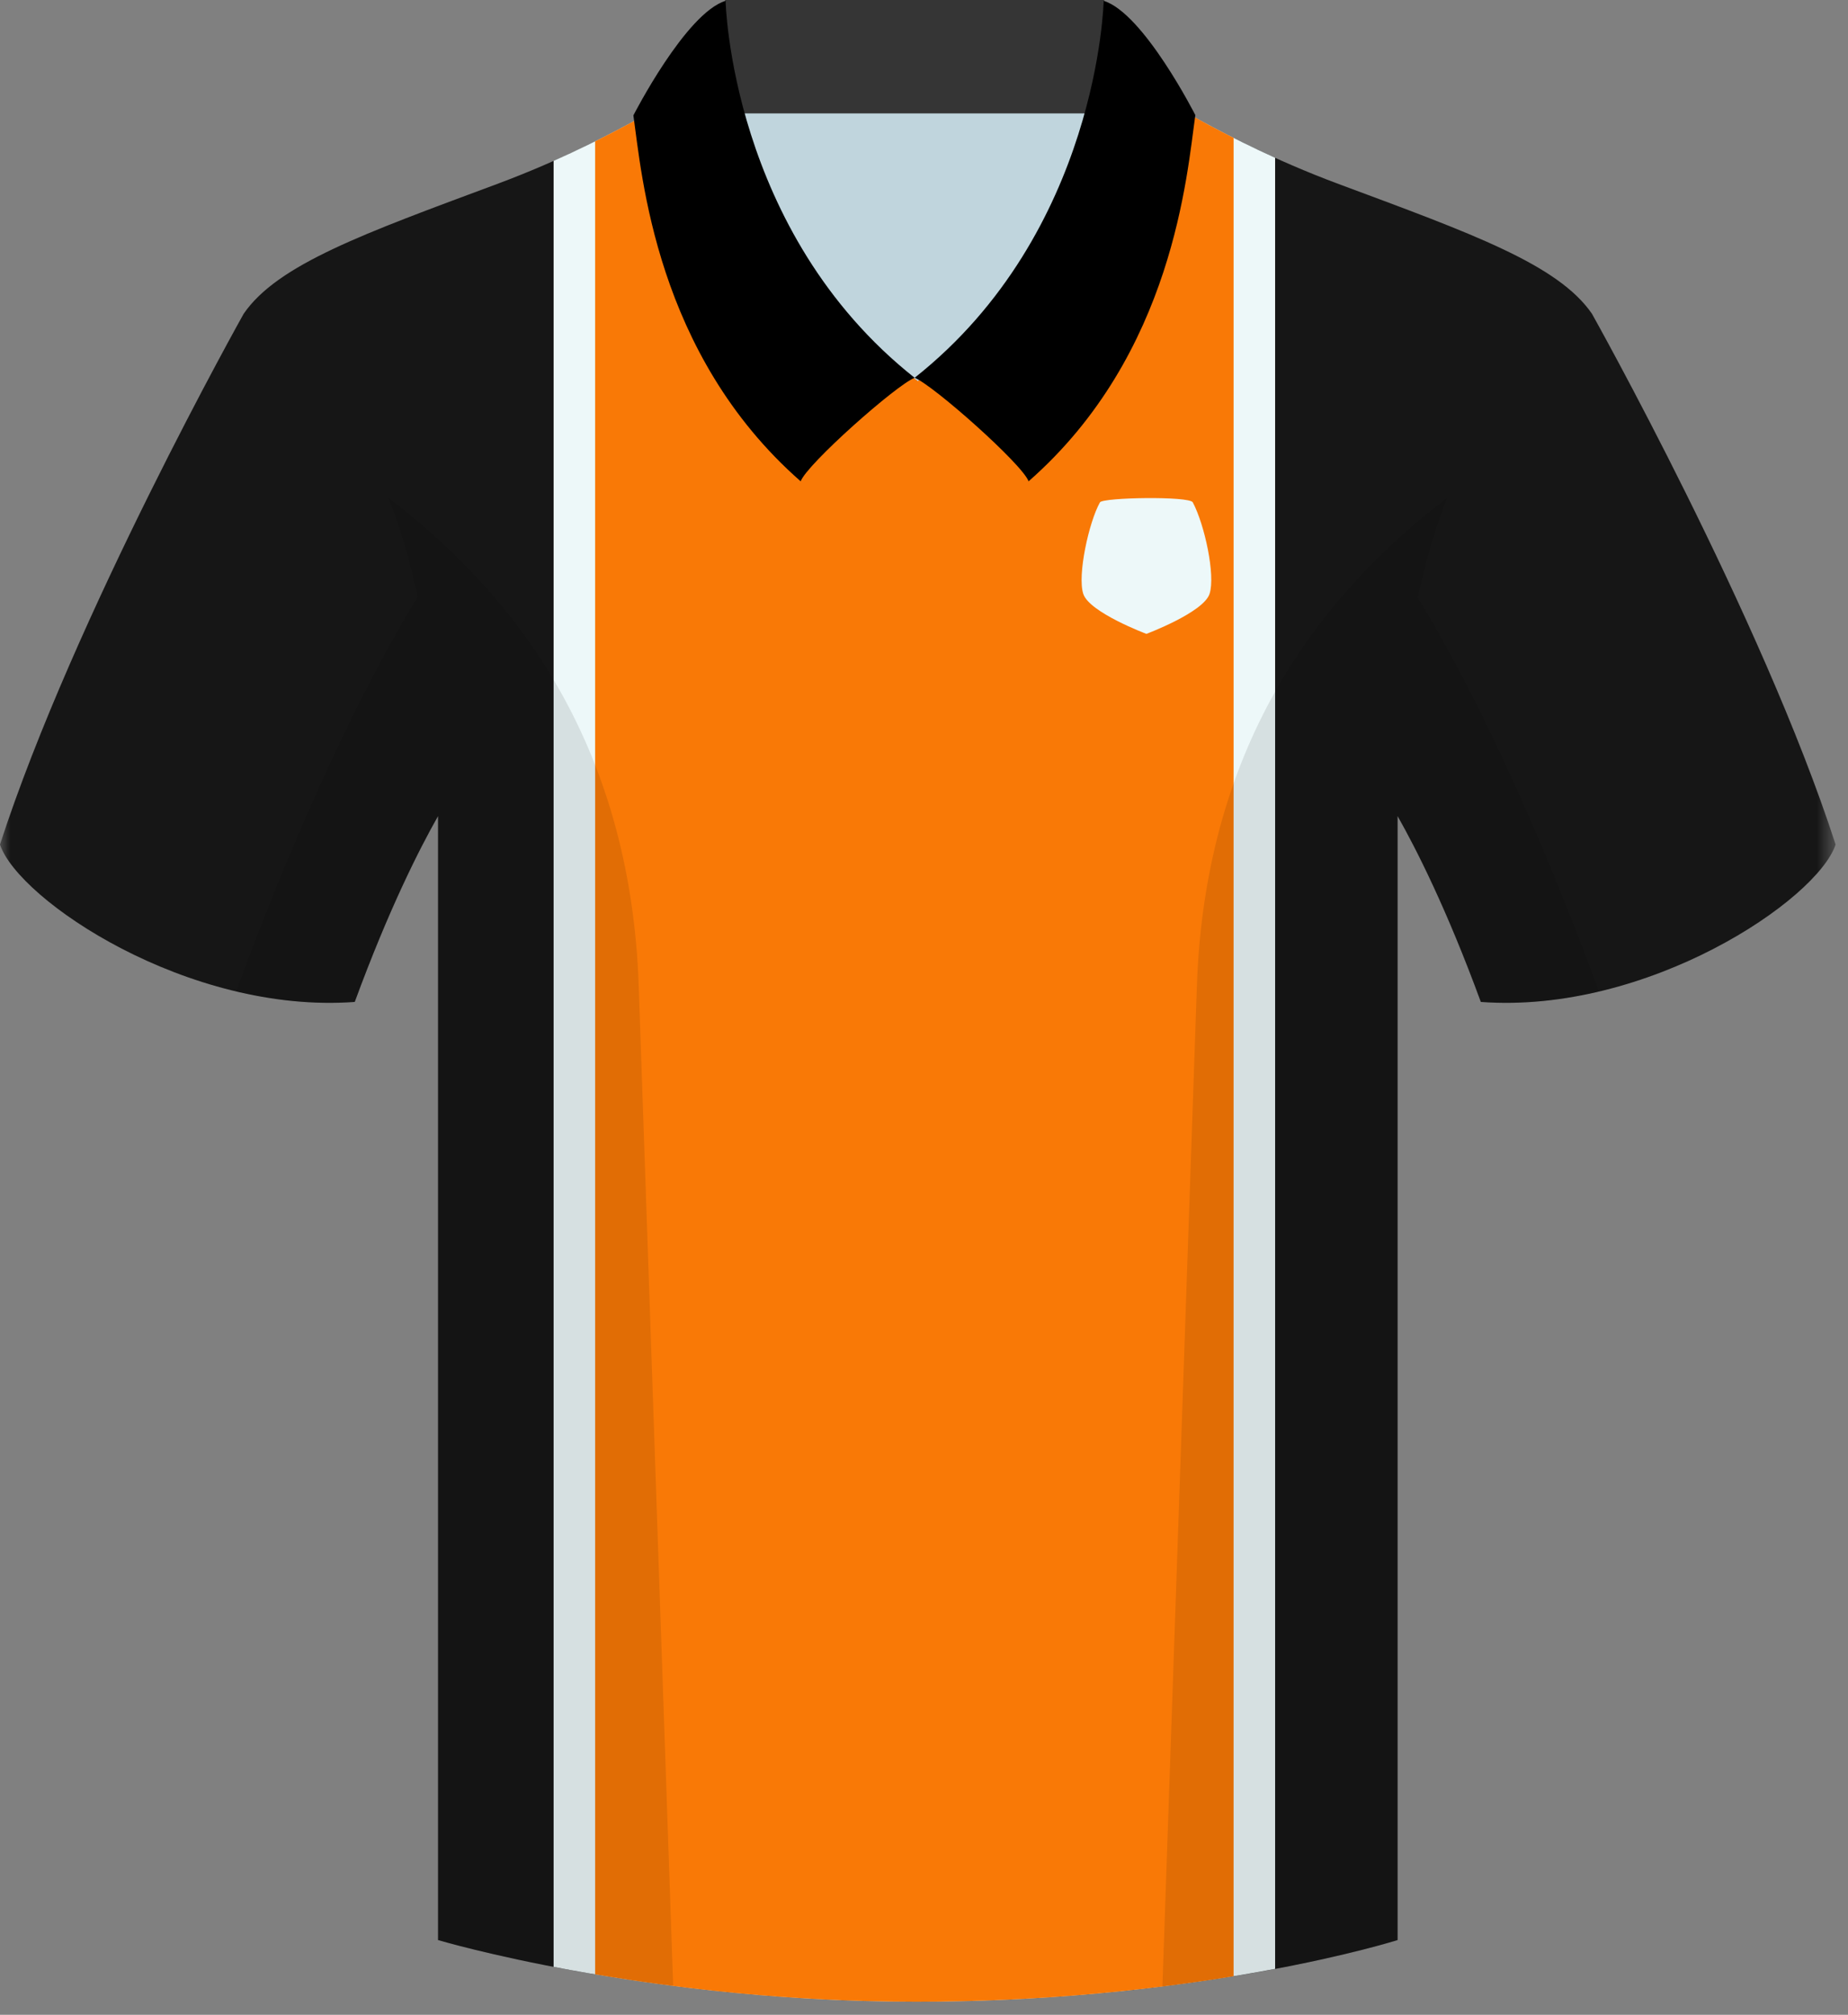
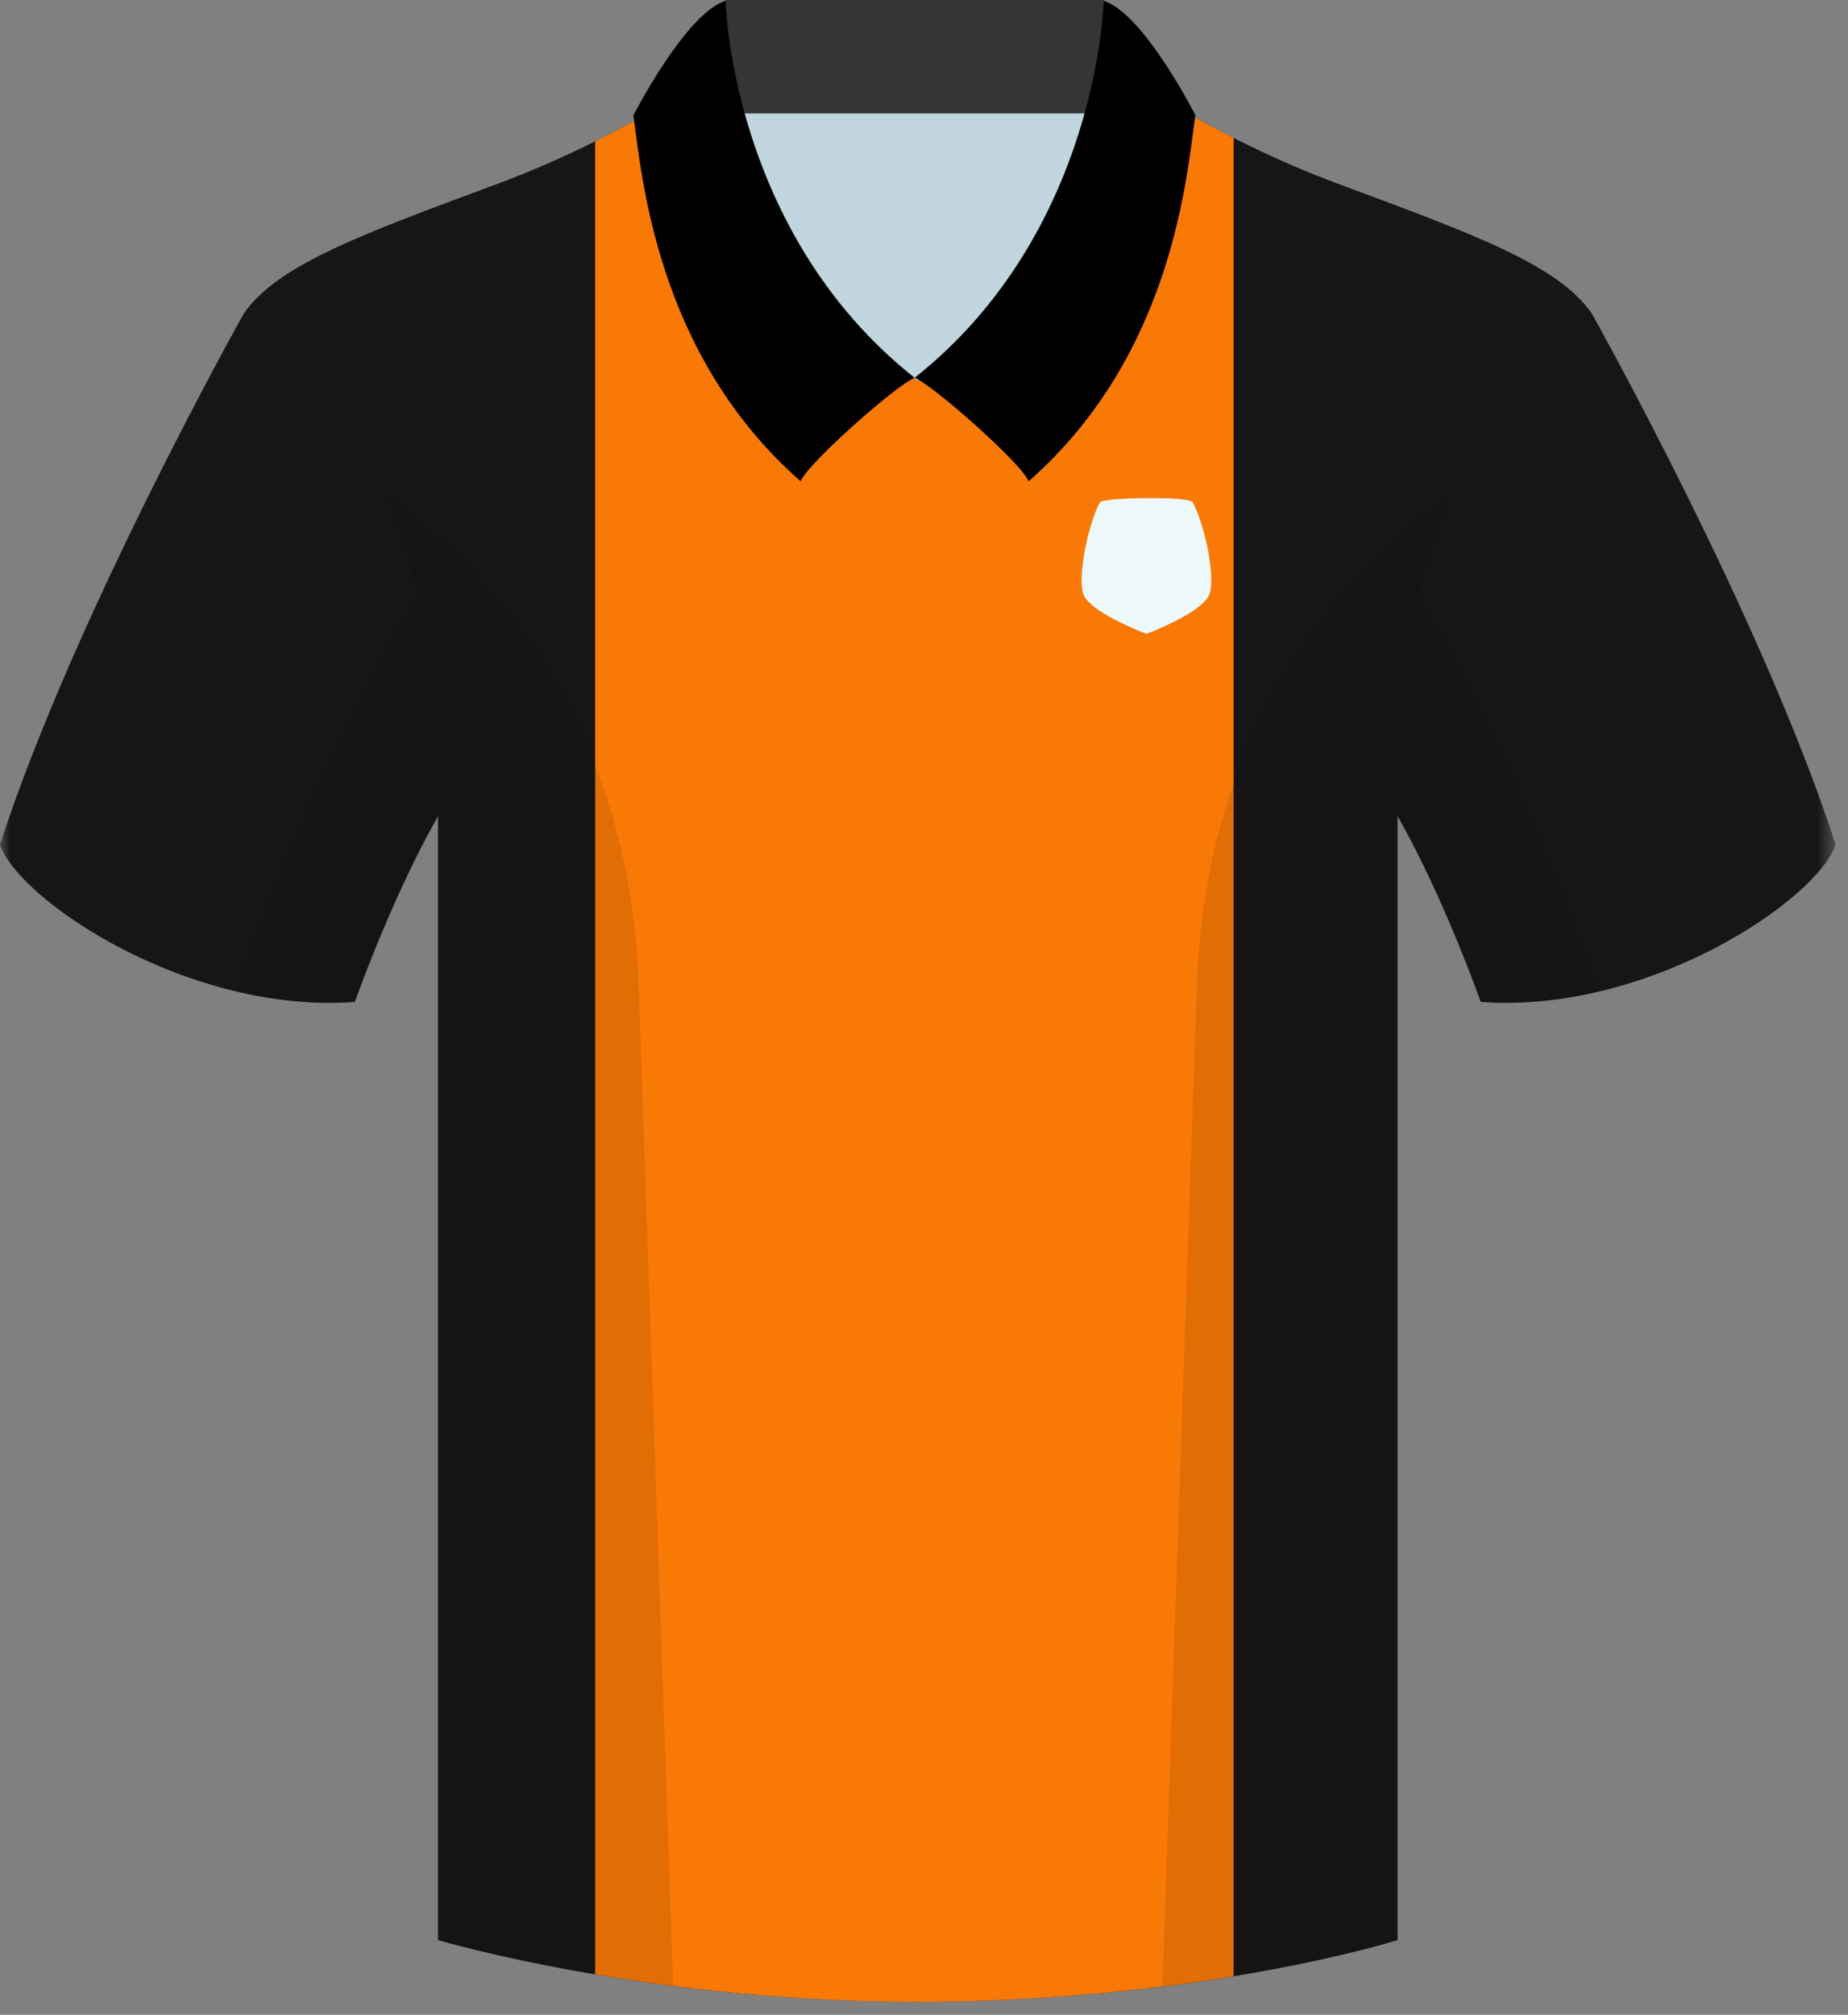
<svg xmlns="http://www.w3.org/2000/svg" xmlns:xlink="http://www.w3.org/1999/xlink" width="89px" height="97px" viewBox="0 0 89 97" version="1.1">
  <rect x="0" y="0" width="89" height="97" fill="#808080" stroke="none" />
  <title>alphen</title>
  <desc>Created with Sketch.</desc>
  <defs>
    <polygon id="path-1" points="2.71050543e-20 0.293 2.71050543e-20 93 88.403 93 88.403 0.293" />
  </defs>
  <g id="Page-1" stroke="none" stroke-width="1" fill="none" fill-rule="evenodd">
    <g id="alphen" transform="translate(0, -1)">
      <polygon id="Fill-1" fill="#C0D5DD" points="34.88 22.897 53.651 22.897 53.651 4.646 34.88 4.646" />
      <polyline id="Fill-2" fill="#C0D5DD" points="34.878 4.647 34.878 6.668 53.649 6.668 53.649 4.647" />
      <g id="Group-20" transform="translate(0, 0.373)">
        <g id="Group-5" transform="translate(0, 4)">
          <mask id="mask-2" fill="white">
            <use xlink:href="#path-1" />
          </mask>
          <g id="Clip-4" />
          <path d="M76.668,11.732 L76.668,11.732 C75.032,9.355 70.873,7.869 64.484,5.492 C58.096,3.115 54.679,0.293 53.489,0.293 C53.489,0.293 53.916,7.751 44.203,14.977 C34.487,7.751 34.913,0.293 34.913,0.293 C33.725,0.293 30.308,3.115 23.921,5.492 C17.53,7.869 13.37,9.355 11.736,11.732 L11.736,11.732 L11.736,11.732 C11.736,11.732 3.564,26.293 -0.001,37.287 C0.89,39.961 9.062,45.459 17.085,44.864 C18.73,40.387 20.203,37.489 21.096,35.917 L21.096,90.029 C21.096,90.029 31.05,93.001 44.126,93.001 C57.941,93.001 67.308,90.029 67.308,90.029 L67.308,35.916 C68.2,37.488 69.674,40.386 71.317,44.864 C79.341,45.459 87.513,39.961 88.403,37.287 C84.84,26.294 76.669,11.735 76.668,11.732" id="Fill-3" fill="#161616" mask="url(#mask-2)" />
        </g>
-         <path d="M44.161,96.999 L44.011,94.998 C39.613,94.993 35.132,94.649 30.662,93.975 L30.662,8.654 C31.598,8.163 32.408,7.708 33.097,7.322 C33.157,7.287 33.221,7.252 33.282,7.217 C34.036,10.392 36.299,15.588 43.009,20.582 L44.202,21.47 L45.396,20.582 C52.105,15.589 54.368,10.393 55.122,7.218 C55.182,7.252 55.241,7.285 55.301,7.318 C55.902,7.657 56.606,8.053 57.41,8.479 L57.41,94.056 C53.088,94.68 48.64,94.997 44.16,94.999 L44.161,96.999 Z M53.49,4.291 C53.49,4.291 53.916,11.749 44.202,18.977 C34.488,11.749 34.914,4.291 34.914,4.291 C33.909,4.291 31.303,6.31 26.662,8.371 L26.662,95.319 C30.827,96.121 37.013,96.999 44.125,96.999 C51.341,96.999 57.322,96.19 61.41,95.416 L61.41,8.223 C56.976,6.215 54.473,4.291 53.49,4.291 L53.49,4.291 Z" id="Fill-6" fill="#EDF8F9" />
        <path d="M28.662,7.43 L28.662,95.68 C32.672,96.36 38.008,96.992 44.009,96.998 C44.058,96.998 44.109,96.999 44.161,96.999 C50.253,96.996 55.474,96.417 59.41,95.772 L59.41,7.265 C56.205,5.645 54.312,4.291 53.49,4.291 C53.49,4.291 53.916,11.749 44.202,18.978 C34.488,11.749 34.914,4.291 34.914,4.291 C34.062,4.291 32.064,5.739 28.662,7.43" id="Fill-8" fill="#F97906" />
        <path d="M68.279,29.4 C68.669,27.566 69.148,25.975 69.689,24.606 C63.874,29.037 58.054,36.143 57.642,48.094 C57.131,62.956 56.359,85.315 55.982,96.263 C63.019,95.383 67.307,94.029 67.307,94.029 L67.307,39.916 C68.2,41.488 69.675,44.385 71.319,48.864 C73.24,49.005 75.168,48.793 77.004,48.358 C73.134,37.834 69.758,31.8 68.279,29.4" id="Fill-10" fill="#000000" opacity="0.1" />
        <path d="M18.714,24.606 C19.252,25.966 19.731,27.546 20.117,29.367 C18.658,31.731 15.269,37.761 11.375,48.352 C13.219,48.792 15.153,49.006 17.084,48.864 C18.731,44.385 20.203,41.488 21.096,39.916 L21.096,94.029 C21.096,94.029 25.562,95.355 32.42,96.236 C32.042,85.278 31.274,62.942 30.761,48.094 C30.349,36.143 24.53,29.037 18.714,24.606" id="Fill-12" fill="#000000" opacity="0.1" />
        <path d="M57.445,24.812 C57.282,24.503 53.107,24.575 52.974,24.812 C52.439,25.767 51.879,28.325 52.17,29.217 C52.46,30.113 55.211,31.144 55.211,31.144 C55.211,31.144 57.962,30.113 58.253,29.217 C58.543,28.325 58.014,25.882 57.445,24.812" id="Fill-14" fill="#EDF8F9" />
        <polygon id="Fill-16" fill="#353535" points="34.924 6.087 53.175 6.087 53.175 0.627 34.924 0.627" />
        <path d="M44.049,18.816 C35.17,11.791 34.945,0.666 34.945,0.666 C33.021,1.258 30.504,6.182 30.504,6.182 C30.907,9 31.567,17.67 38.561,23.8 C38.854,22.98 43.167,19.157 44.049,18.816" id="Fill-18" fill="#000000" />
        <path d="M44.048,18.816 C52.927,11.791 53.152,0.666 53.152,0.666 C55.077,1.258 57.568,6.17 57.568,6.17 C57.163,8.985 56.53,17.67 49.537,23.8 C49.244,22.98 44.93,19.157 44.048,18.816" id="Fill-19" fill="#000000" />
      </g>
    </g>
  </g>
</svg>